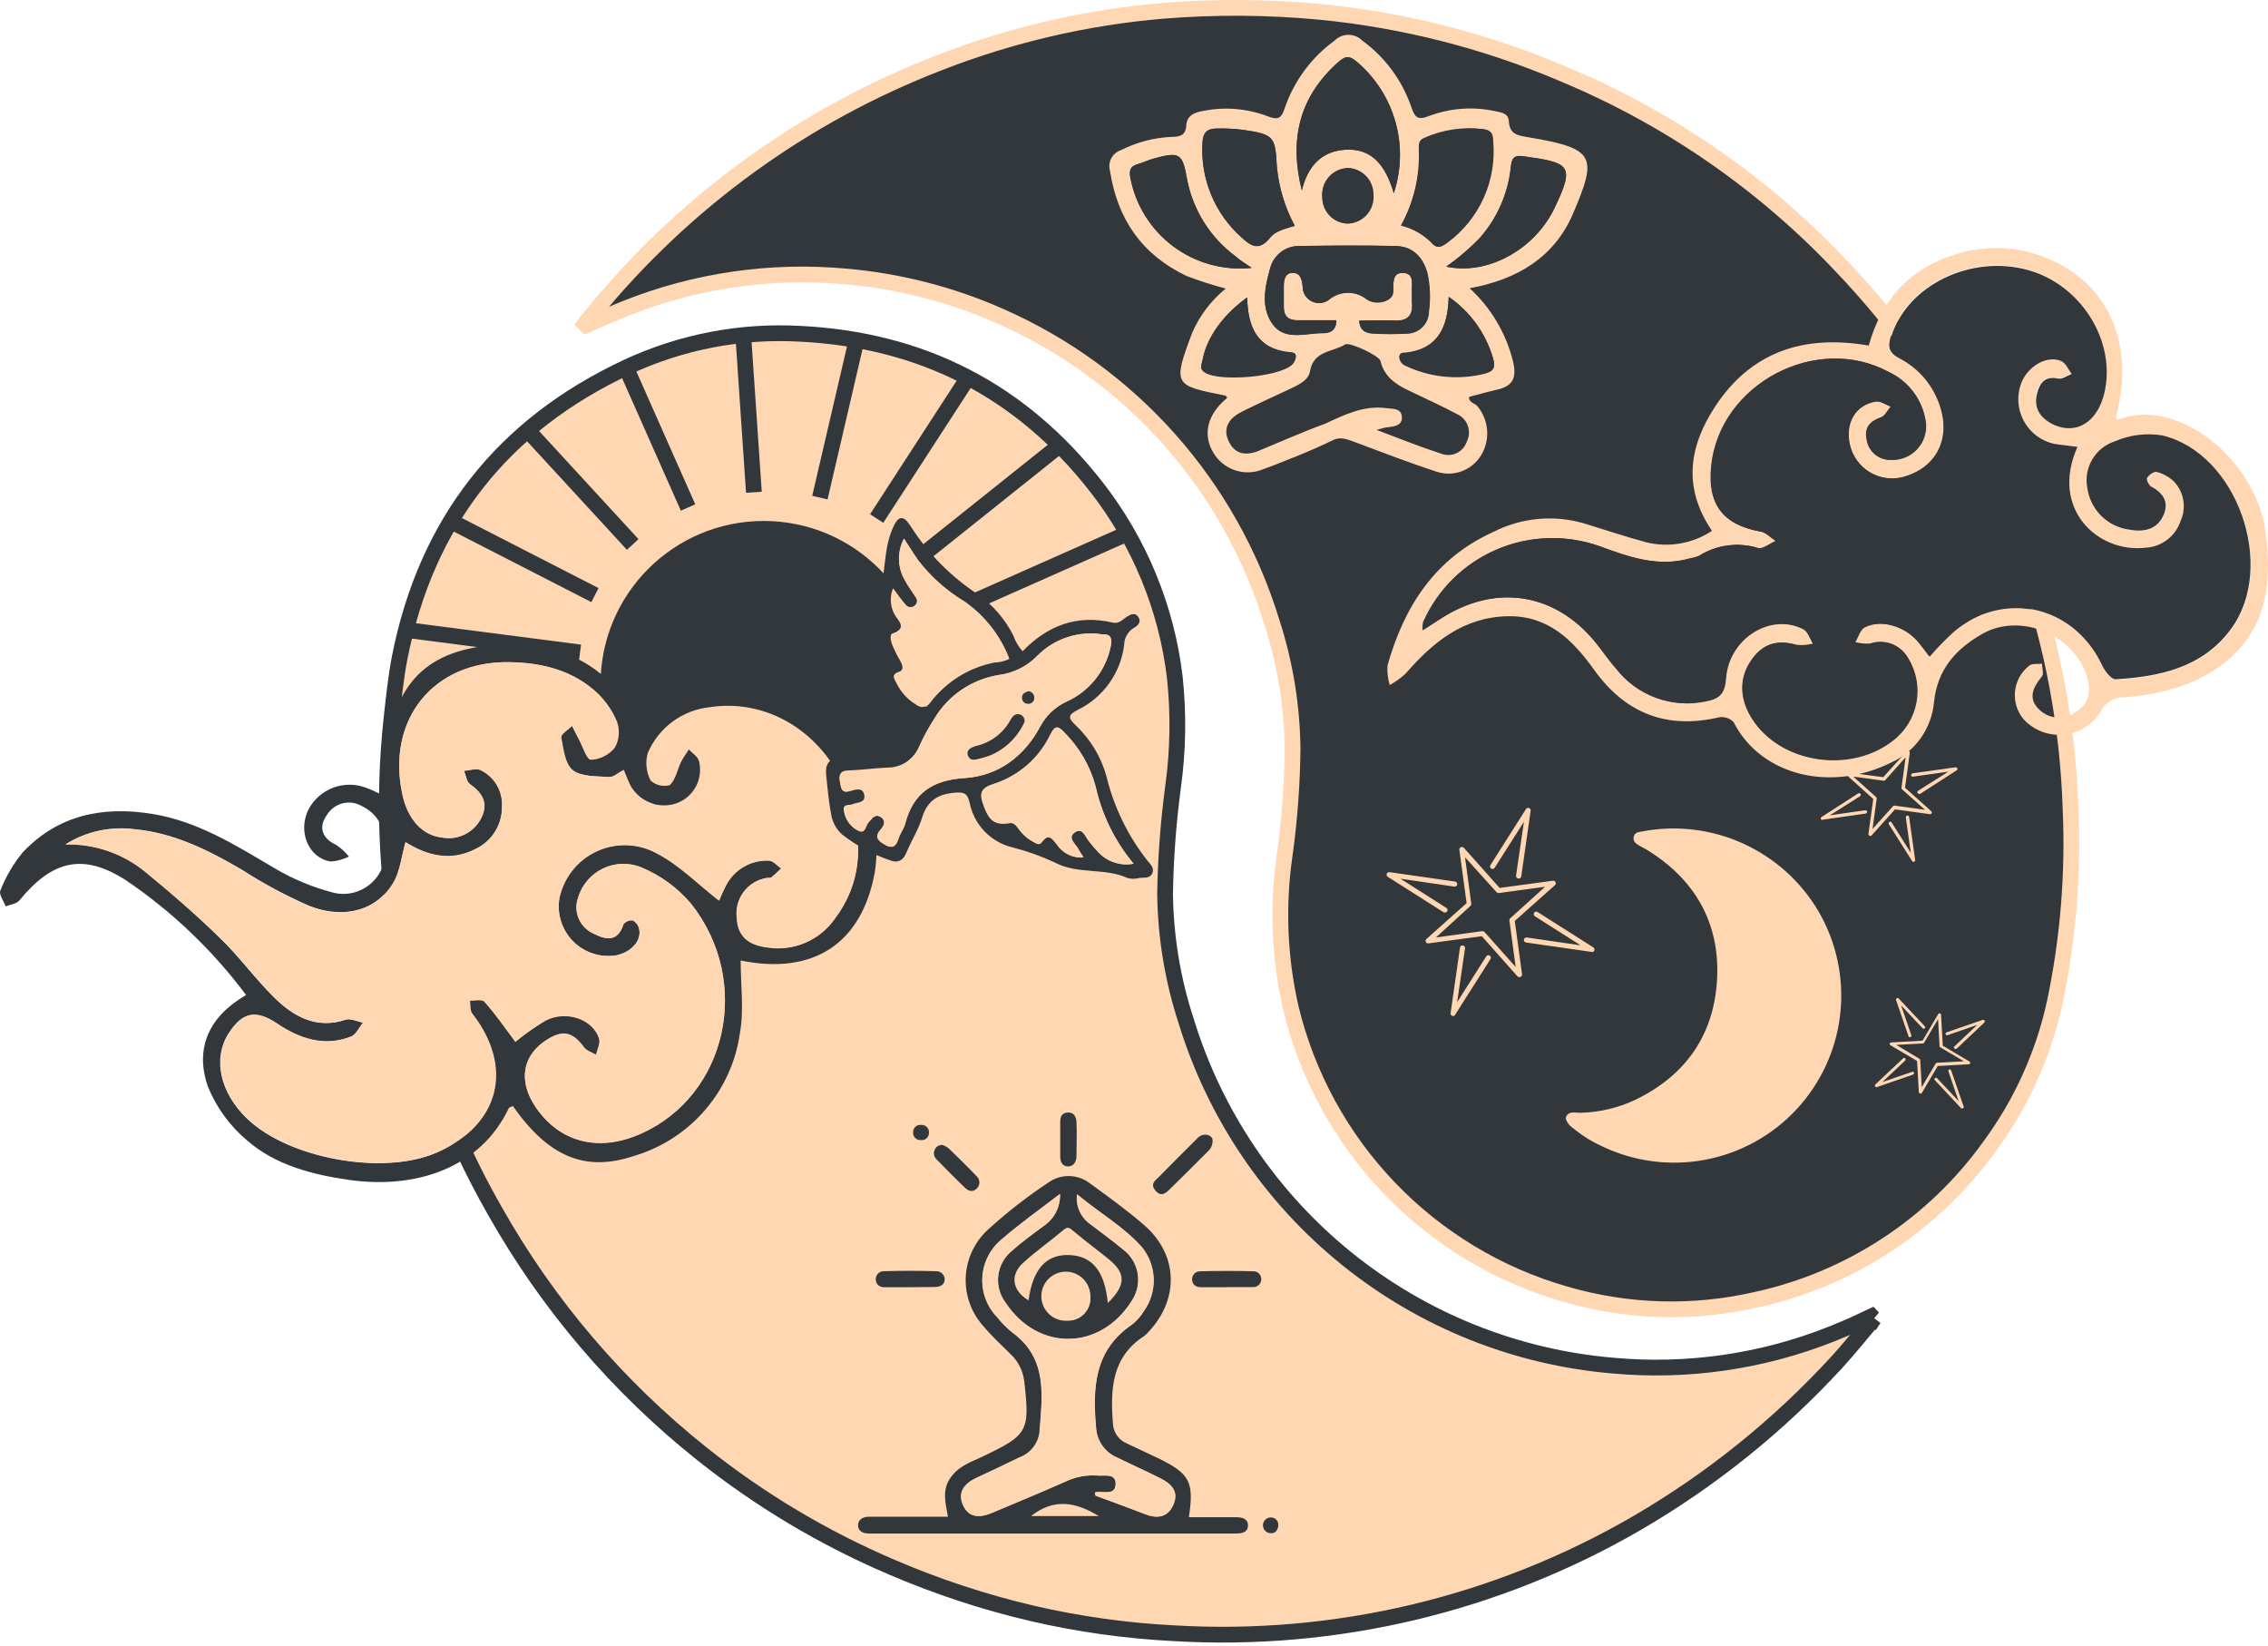
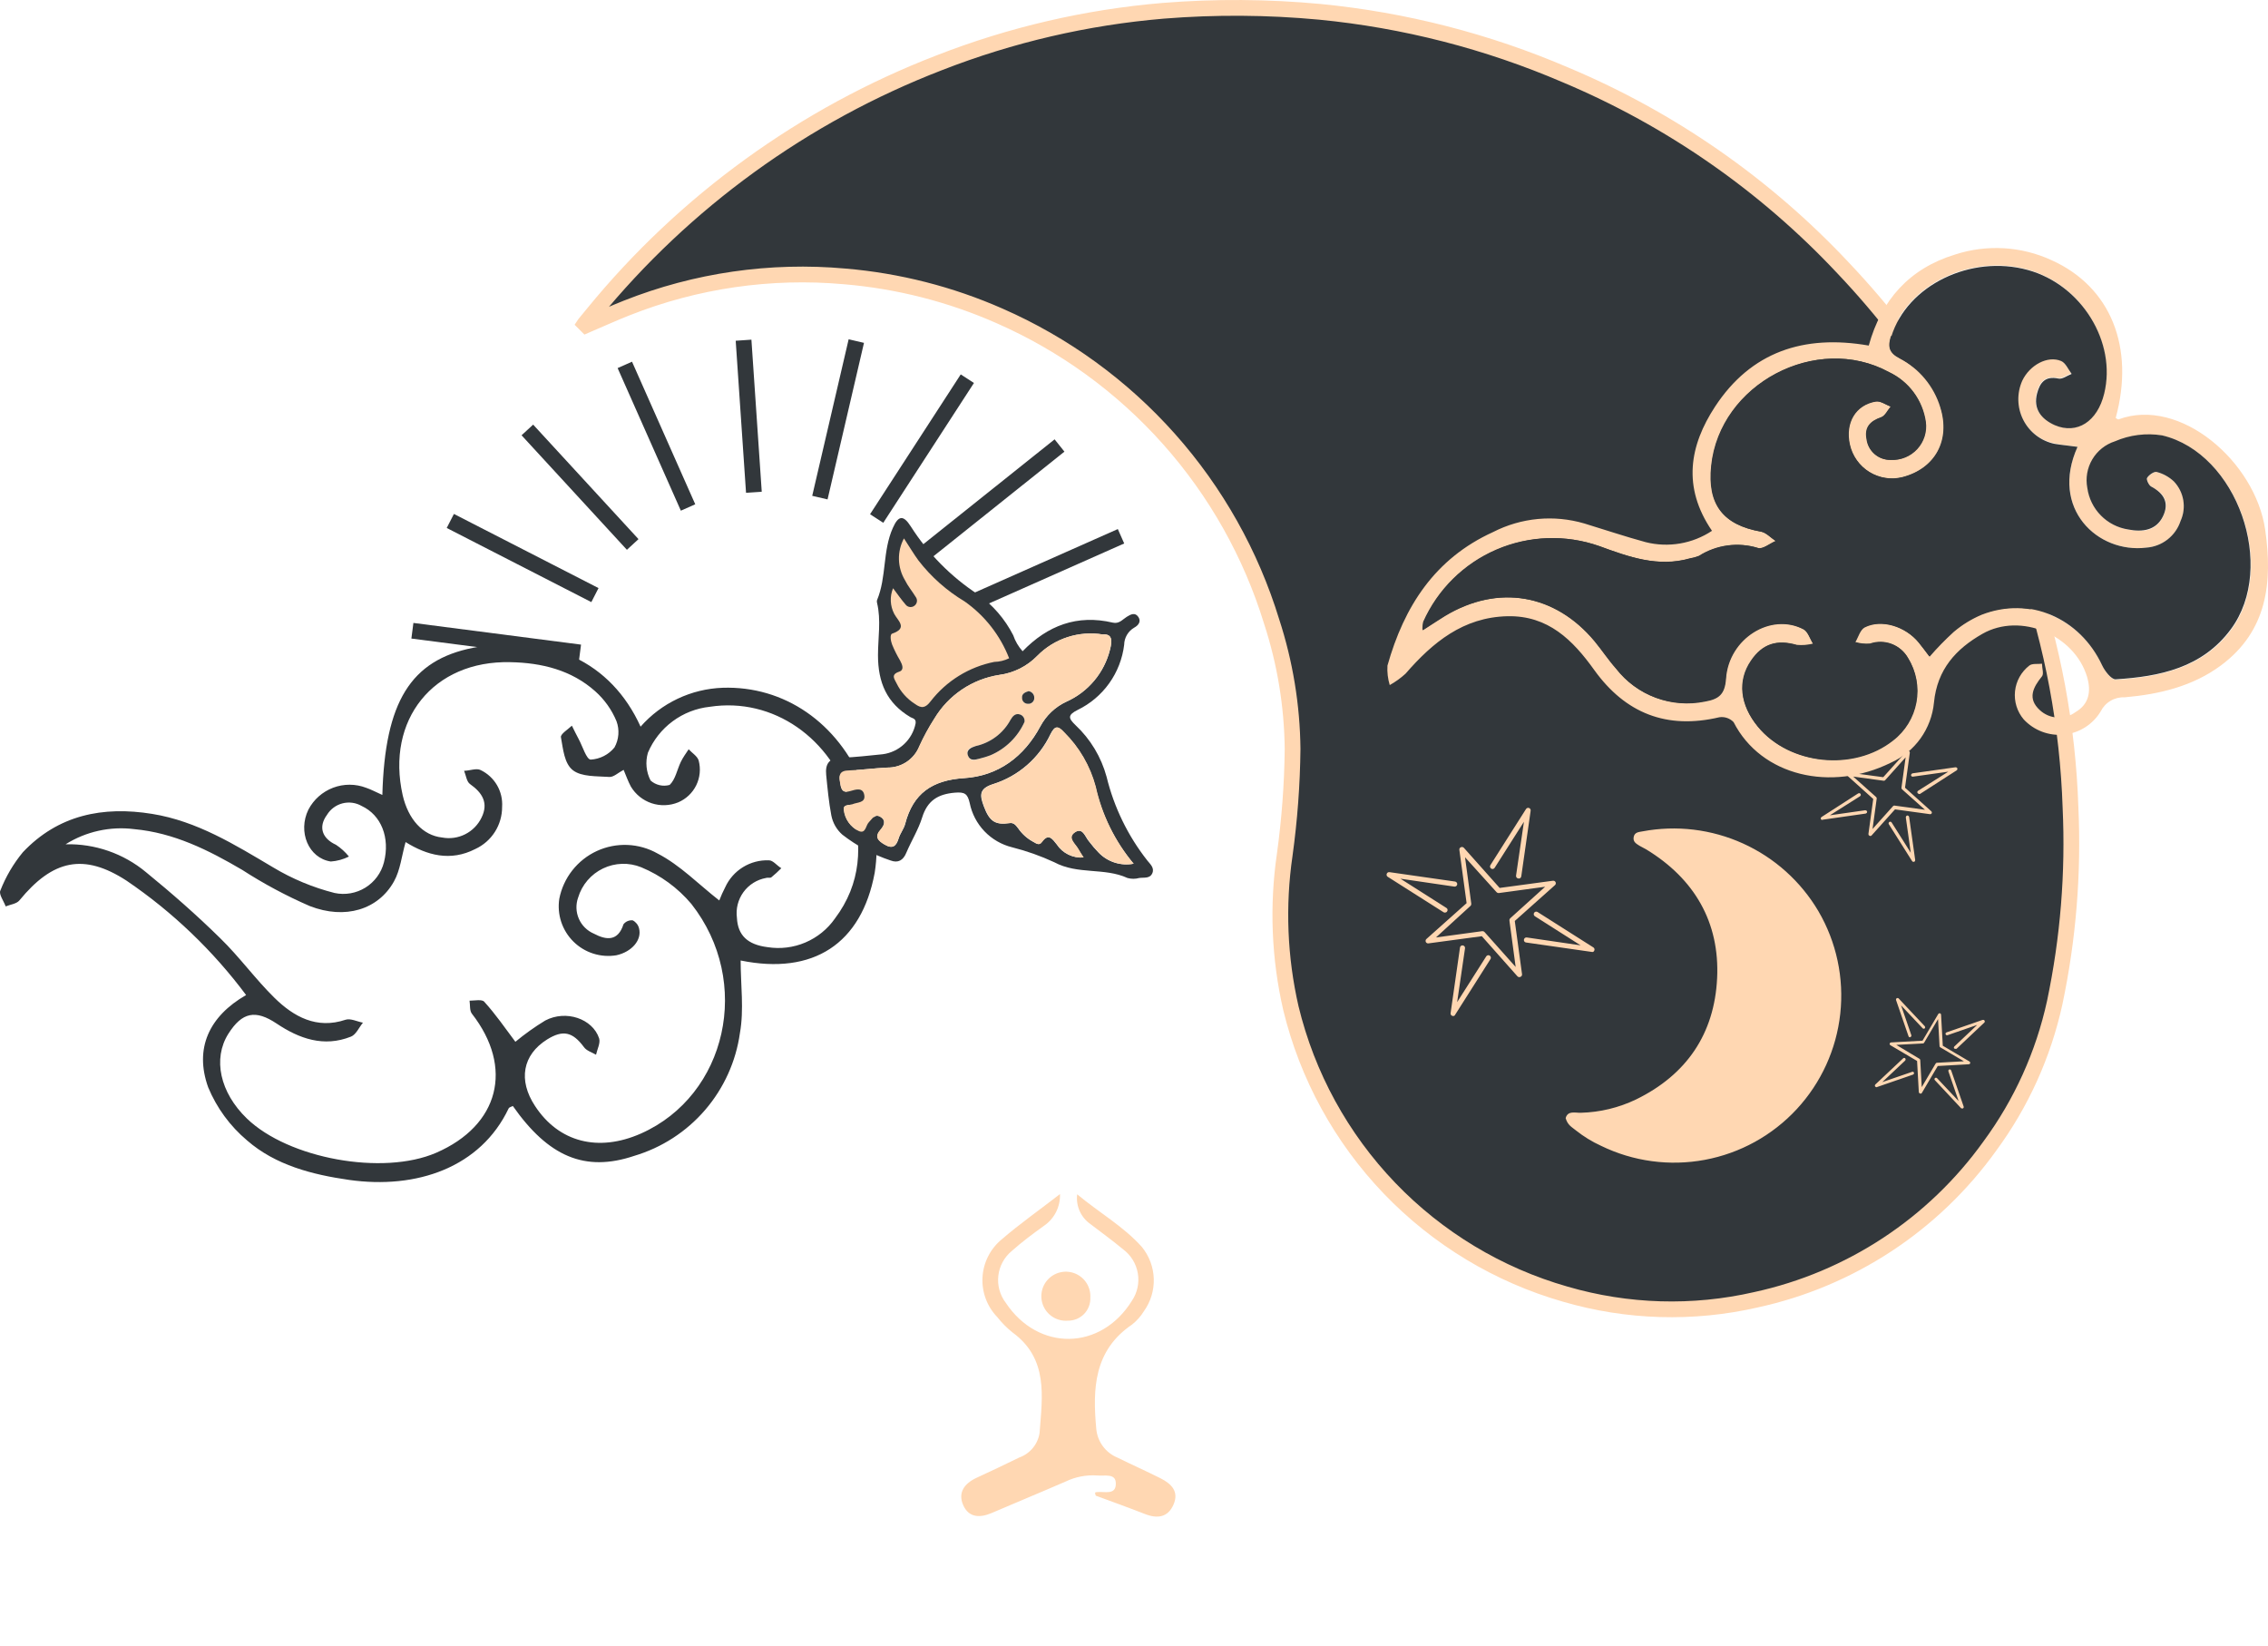
<svg xmlns="http://www.w3.org/2000/svg" width="288" height="209" viewBox="0 0 288 209" fill="none">
-   <path d="M237.962 167.409c-1.582 1.852-3.084 3.765-4.746 5.567-7.362 8.015-15.888 14.877-25.292 20.356-17.834 10.369-38.331 15.245-58.924 14.017-6.02-.309-12-1.147-17.873-2.503-6.119-1.429-12.1-3.396-17.873-5.877-8.664-3.693-16.788-8.544-24.15-14.419-10.644-8.478-19.554-18.928-26.243-30.778-5.84-10.197-9.903-21.313-12.015-32.872-1.802-9.695-2.193-19.6-1.161-29.407.3-2.673.561-5.377 1.071-8.01 3.384-17.192 13.076-29.497 28.886-36.886 6.841-3.186 14.362-4.637 21.898-4.225 15.539.751 28.155 7.219 37.717 19.495 5.44 6.981 8.871 15.314 9.923 24.1.499 4.664.421 9.372-.23 14.018-.594 4.469-.928 8.969-1.002 13.477.066 5.491.967 10.94 2.674 16.16 3.636 11.876 10.746 22.392 20.413 30.19 9.667 7.799 21.448 12.524 33.825 13.565 9.418.858 18.906-.514 27.695-4.005.871-.35 1.732-.711 2.593-1.081l2.513-1.172c.093.105.193.202.301.291z" fill="#FFD7B2" stroke="#32373B" stroke-width="2" stroke-miterlimit="10" />
-   <path d="M96.984 107.593c11.447 0 20.726-9.279 20.726-20.726s-9.279-20.726-20.726-20.726-20.726 9.279-20.726 20.726 9.279 20.726 20.726 20.726zM150.972 192.62h6.008c.781 0 1.512.231 1.492 1.072-.021.841-.751 1.001-1.522 1.001h-46.619c-.721 0-1.332-.28-1.372-1.001-.04-.721.601-1.142 1.402-1.132h10.012c-.3-1.692-.781-3.364.311-4.926 1.091-1.562 2.613-2.002 4.115-2.723 5.727-2.744 6.008-3.164 5.257-9.592-.162-1.323-.791-2.544-1.773-3.445-1.191-1.171-2.423-2.323-3.484-3.594-1.518-1.721-2.294-3.971-2.159-6.262.135-2.29 1.171-4.434 2.88-5.964 2.421-2.199 5.008-4.208 7.74-6.007.759-.504 1.656-.761 2.567-.734.911.027 1.791.336 2.519.884 2.363 1.712 4.746 3.434 6.949 5.347 4.285 3.714 4.486 9.311.621 13.467-.174.218-.372.417-.591.59-4.165 2.674-4.336 6.759-4.005 11.064.013.558.187 1.099.502 1.559.314.461.756.82 1.27 1.035 1.312.64 2.643 1.231 3.955 1.862 4.075 1.992 4.586 3.004 3.925 7.499zm-16.371-41.051c-2.623 2.002-5.136 3.794-7.439 5.797-.716.592-1.301 1.325-1.72 2.154-.418.83-.66 1.736-.711 2.664-.051.927.091 1.855.416 2.725.325.87.827 1.663 1.474 2.329.56.711 1.198 1.356 1.903 1.923 4.606 3.344 3.795 8.15 3.454 12.776-.107.699-.401 1.356-.85 1.902-.45.547-1.038.962-1.703 1.202-1.812.881-3.625 1.752-5.457 2.593-1.532.711-2.433 1.832-1.682 3.475.751 1.642 2.133 1.572 3.584 1.001 3.134-1.312 6.288-2.603 9.412-4.005 1.246-.599 2.626-.864 4.005-.771.911.09 2.333-.341 2.373 1.001 0 1.572-1.492 1.001-2.433 1.111-.2 0-.27 0-.11.451 2.003.731 4.125 1.502 6.228 2.323 1.592.631 2.934.471 3.655-1.222.72-1.692-.331-2.633-1.673-3.314-1.792-.901-3.644-1.722-5.446-2.613-.746-.304-1.393-.808-1.87-1.456-.477-.649-.766-1.416-.834-2.219-.46-5.086-.3-9.932 4.536-13.216.605-.476 1.121-1.056 1.522-1.713.856-1.199 1.294-2.647 1.245-4.12-.049-1.474-.581-2.89-1.516-4.03-2.302-2.583-5.336-4.295-8.21-6.678-.09.725.02 1.461.318 2.128.299.667.774 1.24 1.374 1.657 1.382 1.061 2.804 2.082 4.135 3.194.994.735 1.665 1.825 1.874 3.044.209 1.218-.061 2.469-.752 3.494-4.005 6.338-11.925 6.468-16.02.25-.747-.983-1.084-2.218-.94-3.444.143-1.227.757-2.35 1.711-3.134 1.291-1.152 2.713-2.173 4.115-3.214.65-.444 1.177-1.045 1.532-1.747.356-.702.528-1.482.5-2.268v-.03zm6.078 13.857c2.353-2.323 2.313-3.815 0-5.657-1.462-1.181-3.004-2.313-4.405-3.504-.411-.331-.651-.601-1.192-.141-1.702 1.432-3.524 2.714-5.166 4.206-1.643 1.492-1.452 3.484.69 4.766.541-4.005 2.263-5.868 5.187-5.758 2.924.111 4.496 2.063 4.886 6.118v-.03zm-5.086 2.213c.384.007.765-.064 1.12-.21.356-.146.677-.363.946-.638.268-.275.477-.602.614-.96.137-.359.2-.742.183-1.126-.019-.554-.201-1.091-.523-1.543-.322-.452-.769-.799-1.287-.999-.517-.2-1.082-.244-1.624-.126s-1.038.392-1.425.789c-.388.397-.65.899-.755 1.444-.105.545-.047 1.109.165 1.621.213.512.571.951 1.031 1.262.459.311 1 .48 1.555.486zm-4.706 24.841h8.641c-2.984-1.842-5.778-2.273-8.641.03v-.03zM115.507 163.423h-3.124c-.6 0-1.091-.21-1.171-.921-.016-.14-.001-.283.042-.417.043-.135.115-.258.209-.363.095-.105.21-.189.34-.246.129-.057.269-.086.41-.085 2.223-.07 4.436-.06 6.659 0 .277-.011.547.088.751.275.205.188.327.449.34.726 0 .761-.601 1.001-1.302 1.001l-3.154.03zM155.698 163.424h-3.124c-.59 0-1.091-.191-1.191-.891-.019-.142-.007-.287.035-.424s.113-.263.208-.37c.095-.107.211-.193.342-.251.131-.059.273-.088.416-.087 2.283-.06 4.576-.06 6.859 0 .251.02.486.135.656.32.171.186.266.429.265.681 0 .139-.028.276-.083.403-.055.127-.137.241-.238.335-.102.094-.222.166-.353.212-.131.045-.269.063-.408.052h-3.334l-.05.02zM153.946 144.509c.063.31.041.63-.063.928-.104.298-.286.562-.528.765-1.562 1.562-3.124 3.134-4.706 4.675-.541.531-1.151 1.162-1.902.301-.751-.861-.06-1.282.42-1.762 1.592-1.632 3.214-3.234 4.826-4.846.172-.22.408-.381.676-.458.268-.077.554-.068.816.027.371.14.471.461.461.37zM119.703 145.361c.269.104.521.246.751.42 1.191 1.152 2.383 2.313 3.524 3.515.122.1.22.226.287.369.067.143.102.299.102.457 0 .158-.035.314-.102.456-.067.143-.165.269-.287.37-.52.47-1.061.22-1.472-.18-1.191-1.152-2.373-2.323-3.524-3.525-.187-.155-.316-.37-.365-.608-.05-.239-.016-.487.095-.704.087-.184.228-.338.406-.44.177-.102.381-.148.585-.13zM134.632 144.72v-2.283c0-.76.26-1.131.911-1.191.801-.08 1.121.551 1.151 1.181.07 1.452 0 2.914 0 4.366 0 .681-.34 1.282-1.061 1.292-.721.01-1.001-.561-1.001-1.282v-2.083zM162.326 193.702c-.08.631-.44 1.001-.951.951-.265 0-.52-.105-.708-.293-.187-.188-.293-.443-.293-.708 0-.266.106-.52.293-.708.188-.188.443-.293.708-.293.135-.003.268.024.391.077s.234.133.324.232c.09.1.158.218.198.345.041.128.054.264.038.397zM117.961 143.879c-.005.124-.035.245-.089.357-.054.112-.13.211-.224.292-.094.081-.204.141-.322.178-.119.036-.244.048-.367.034-.14.014-.282-.004-.414-.054-.132-.049-.251-.128-.347-.23-.097-.103-.169-.226-.211-.361-.041-.135-.051-.277-.029-.416.003-.125.032-.247.086-.359.053-.113.129-.213.224-.294.094-.081.204-.141.323-.177.12-.036.245-.047.368-.031.14-.012.281.007.412.057.131.05.249.129.345.231.097.103.169.225.211.359.042.134.054.275.034.414z" fill="#32373B" />
  <path d="M134.601 151.599c.029.782-.139 1.558-.489 2.258s-.87 1.301-1.513 1.747c-1.402 1.001-2.824 2.062-4.115 3.214-.954.784-1.568 1.907-1.711 3.134-.144 1.226.193 2.461.94 3.444 4.135 6.218 12.085 6.088 16.02-.25.691-1.025.961-2.276.752-3.495-.209-1.218-.88-2.308-1.873-3.043-1.332-1.112-2.754-2.133-4.136-3.195-.6-.416-1.075-.989-1.374-1.656-.298-.667-.408-1.403-.318-2.128 2.874 2.383 5.908 4.095 8.211 6.678.934 1.14 1.466 2.556 1.515 4.029.049 1.474-.389 2.922-1.245 4.121-.401.657-.917 1.237-1.522 1.713-4.836 3.284-5.006 8.13-4.536 13.216.068.802.357 1.57.834 2.219.477.648 1.124 1.152 1.87 1.456 1.802.891 3.654 1.712 5.447 2.613 1.341.681 2.383 1.642 1.672 3.314-.711 1.672-2.063 1.853-3.655 1.222-2.103-.821-4.245-1.592-6.228-2.323-.16-.421-.09-.421.11-.451.941-.13 2.473.461 2.433-1.111 0-1.332-1.461-.901-2.373-1.001-1.379-.093-2.759.172-4.005.771-3.124 1.361-6.278 2.653-9.412 4.005-1.451.611-2.873.601-3.584-1.002-.711-1.602.15-2.763 1.682-3.474 1.832-.841 3.645-1.712 5.457-2.593.665-.24 1.253-.655 1.703-1.202.449-.546.743-1.203.85-1.902.341-4.626 1.152-9.432-3.454-12.776-.705-.567-1.343-1.212-1.903-1.923-.647-.666-1.148-1.459-1.474-2.329-.325-.87-.467-1.798-.416-2.725.051-.928.293-1.834.711-2.664.419-.829 1.004-1.562 1.72-2.154 2.273-1.963 4.786-3.725 7.409-5.757zM135.593 167.669c-.632.05-1.264-.094-1.812-.412-.547-.319-.985-.797-1.254-1.371-.268-.573-.356-1.216-.25-1.84.105-.625.399-1.203.842-1.656.442-.454 1.013-.761 1.635-.882.622-.121 1.266-.049 1.846.206.58.255 1.068.681 1.4 1.221.332.54.491 1.168.456 1.8.017.384-.045.767-.183 1.126-.137.359-.346.686-.614.96-.268.275-.59.492-.946.638-.355.146-.736.217-1.12.21z" fill="#FFD7B2" />
  <path d="M48.553 100.925c.32-11.845 3.615-17.112 11.524-18.684 9.612-1.902 17.522 1.752 21.267 10.013 1.31-1.489 2.91-2.695 4.702-3.543 1.792-.849 3.739-1.323 5.721-1.393 7.81-.26 14.659 4.436 17.843 12.296 1.555 3.513 2.063 7.4 1.462 11.194-1.672 9.012-7.79 13.017-17.022 11.134 0 3.084.441 6.228-.09 9.202-.505 3.613-2.039 7.004-4.418 9.77s-5.503 4.789-8.999 5.83c-6.278 2.112-10.914.09-15.419-6.328-.18.1-.461.15-.531.3-3.565 7.499-11.675 10.303-20.276 9.081-4.666-.67-9.322-1.862-12.936-5.006-2.166-1.821-3.862-4.135-4.946-6.748-1.772-4.937.11-9.012 4.816-11.715-4.215-5.652-9.346-10.559-15.179-14.519-5.427-3.524-9.372-2.673-13.607 2.504-.36.44-1.151.52-1.742.761-.25-.681-.891-1.542-.681-2.003.689-1.767 1.656-3.414 2.864-4.876 4.476-4.736 10.163-5.878 16.411-4.866 5.707.921 10.493 3.905 15.359 6.788 2.43 1.461 5.062 2.557 7.81 3.254 1.344.286 2.747.042 3.915-.682 1.168-.724 2.011-1.871 2.353-3.202.801-3.124-.34-6.008-2.824-7.16-.735-.425-1.608-.545-2.431-.336-.823.21-1.532.733-1.974 1.458-1.141 1.552-.611 3.004 1.142 3.805.621.409 1.175.912 1.642 1.492-.719.359-1.501.573-2.303.63-2.834-.43-4.215-3.784-2.844-6.588.67-1.28 1.786-2.269 3.137-2.78 1.351-.511 2.843-.509 4.192.007.601.2 1.232.54 2.063.911zm16.891 31.339c1.198-.992 2.466-1.895 3.795-2.703 2.633-1.382 6.008-.23 6.839 2.263.19.59-.24 1.381-.391 2.082-.531-.31-1.222-.5-1.562-1.001-1.412-1.892-2.633-2.193-4.646-.941-3.124 1.952-3.705 5.176-1.532 8.461 3.004 4.585 8.01 5.887 13.447 3.484 10.904-4.846 14.178-19.254 6.398-29.147-1.719-2.039-3.903-3.636-6.368-4.656-.775-.314-1.608-.462-2.444-.436-.836.026-1.657.227-2.411.589s-1.424.877-1.968 1.513c-.543.636-.948 1.378-1.188 2.179-.315.876-.282 1.838.09 2.691.372.853 1.057 1.531 1.913 1.895 1.572.831 3.054 1.001 3.755-1.192.137-.176.316-.314.521-.402.205-.087.429-.121.651-.098.196.101.369.243.507.415.138.173.238.372.294.586.4 1.492-.921 3.004-2.874 3.434-.981.162-1.987.089-2.935-.213-.948-.301-1.811-.823-2.518-1.523-.707-.699-1.239-1.556-1.551-2.5-.312-.945-.396-1.95-.246-2.933.257-1.317.824-2.555 1.654-3.61.83-1.055 1.898-1.898 3.118-2.46 1.219-.561 2.555-.824 3.896-.768 1.341.056 2.65.43 3.818 1.091 2.864 1.472 5.227 3.935 7.83 5.958.219-.571.47-1.129.751-1.672.482-1.058 1.268-1.949 2.257-2.558.99-.61 2.138-.912 3.3-.867.531 0 1.001.671 1.572 1.001-.401.405-.822.789-1.262 1.152-.16.13-.461 0-.691.09-1.148.209-2.171.851-2.858 1.795-.686.943-.982 2.115-.827 3.271.11 2.193 1.332 3.395 3.885 3.715 1.624.258 3.288.054 4.801-.589 1.514-.643 2.817-1.698 3.759-3.045 3.345-4.436 3.575-9.372 2.073-14.519-2.453-8.39-9.933-13.587-17.953-12.365-1.713.182-3.347.819-4.731 1.846-1.384 1.026-2.468 2.405-3.139 3.992-.341 1.175-.219 2.436.34 3.524.324.29.716.493 1.14.591.424.098.865.088 1.283-.031.731-.691.941-1.922 1.412-2.914.27-.561.641-1.071 1.001-1.612.441.481 1.111.881 1.272 1.432.278 1.05.168 2.165-.31 3.14-.478.975-1.293 1.745-2.293 2.167-1.075.44-2.273.48-3.375.113-1.102-.368-2.036-1.118-2.632-2.116-.36-.661-.611-1.402-.921-2.123-.701.37-1.282.941-1.812.901-1.592-.11-3.525 0-4.626-.851-1.101-.851-1.251-2.703-1.522-4.195-.08-.391.901-1.001 1.392-1.462.28.561.551 1.132.851 1.682.511.931 1.001 2.633 1.552 2.623.58-.035 1.147-.19 1.664-.456.517-.265.973-.635 1.34-1.087.28-.503.448-1.06.492-1.634.045-.574-.034-1.15-.232-1.691-.602-1.456-1.526-2.757-2.703-3.805-3.014-2.693-6.809-3.624-10.784-3.695-9.802-.23-15.81 7.349-13.667 16.892.711 3.064 2.553 5.106 5.006 5.367.996.188 2.026.044 2.931-.413.905-.456 1.634-1.198 2.075-2.111.911-1.842.12-3.144-1.452-4.255-.441-.3-.521-1.111-.761-1.692.711 0 1.562-.371 2.103-.09.869.418 1.593 1.087 2.079 1.92.485.834.71 1.793.645 2.756.005 1.124-.313 2.225-.916 3.173-.604.948-1.467 1.703-2.488 2.173-3.164 1.622-6.148.801-8.851-.881-.501 1.763-.671 3.565-1.482 5.007-2.003 3.574-6.188 4.866-10.694 3.114-2.981-1.295-5.851-2.833-8.581-4.596-4.285-2.513-8.671-4.706-13.707-5.167-3.038-.383-6.116.296-8.711 1.923 3.721-.096 7.351 1.164 10.213 3.544 3.264 2.663 6.418 5.427 9.422 8.381 2.453 2.383 4.466 5.196 6.899 7.579s5.347 4.005 9.011 2.774c.631-.211 1.472.23 2.213.37-.501.611-.881 1.522-1.522 1.772-3.444 1.372-6.558.271-9.442-1.662-2.673-1.782-4.376-1.461-6.128 1.302-2.003 3.174-1.061 7.459 2.353 10.754 5.287 5.106 17.262 7.279 24.03 4.355 8.01-3.474 9.892-10.804 4.536-17.672-.3-.391-.2-1.092-.29-1.642.631 0 1.572-.201 1.862.13 1.432 1.572 2.643 3.334 3.955 5.086z" fill="#32373B" />
-   <path d="M65.444 132.264c-1.312-1.753-2.523-3.515-3.905-5.117-.29-.33-1.232-.1-1.862-.13.09.551 0 1.252.29 1.642 5.357 6.869 3.494 14.198-4.536 17.672-6.739 2.924-18.714.751-24.03-4.355-3.414-3.294-4.355-7.58-2.353-10.754 1.752-2.763 3.454-3.084 6.128-1.301 2.884 1.932 6.008 3.003 9.442 1.662.641-.251 1.001-1.162 1.522-1.772-.741-.141-1.582-.581-2.213-.371-3.705 1.222-6.588-.37-9.011-2.773-2.423-2.403-4.456-5.197-6.949-7.55-3.004-2.924-6.198-5.687-9.452-8.35-2.862-2.381-6.492-3.64-10.213-3.545 2.595-1.626 5.673-2.305 8.711-1.922 5.006.46 9.422 2.653 13.707 5.166 2.73 1.764 5.6 3.301 8.581 4.596 4.506 1.752 8.651.461 10.694-3.114.811-1.442 1.001-3.244 1.482-5.006 2.703 1.682 5.687 2.503 8.851.881 1.021-.471 1.884-1.225 2.488-2.173.604-.948.922-2.05.916-3.174.072-.967-.15-1.933-.636-2.773-.486-.84-1.213-1.513-2.087-1.933-.541-.28-1.392 0-2.103.09.24.581.32 1.392.761 1.692 1.572 1.112 2.363 2.413 1.452 4.256-.441.913-1.17 1.655-2.075 2.111-.905.456-1.935.601-2.931.412-2.493-.26-4.335-2.303-5.006-5.367-2.113-9.542 3.895-17.121 13.697-16.891 4.005.09 7.77 1.001 10.834 3.715 1.177 1.048 2.101 2.349 2.703 3.805.198.54.277 1.117.232 1.691-.045.574-.213 1.131-.493 1.634-.367.451-.823.821-1.34 1.087-.517.266-1.084.421-1.664.456-.511 0-1.001-1.692-1.552-2.623-.3-.551-.571-1.121-.851-1.682-.491.491-1.472 1.071-1.392 1.462.27 1.482.491 3.404 1.492 4.195 1.001.791 3.004.741 4.626.851.531 0 1.111-.531 1.812-.901.31.721.561 1.462.921 2.123.596.997 1.53 1.748 2.633 2.115 1.102.367 2.3.327 3.375-.113 1.001-.422 1.815-1.191 2.294-2.166.478-.975.588-2.09.31-3.14-.16-.551-.831-.951-1.272-1.432-.33.541-.701 1.001-1.001 1.612-.471 1.001-.681 2.223-1.412 2.914-.423.119-.869.128-1.297.026-.427-.102-.822-.311-1.146-.607-.557-1.07-.689-2.311-.37-3.474.671-1.587 1.755-2.965 3.139-3.992 1.384-1.026 3.017-1.664 4.731-1.846 8.01-1.222 15.5 4.005 17.953 12.366 1.502 5.146 1.271 10.082-2.073 14.518-.942 1.347-2.245 2.403-3.759 3.045-1.513.643-3.177.847-4.802.59-2.553-.321-3.775-1.522-3.885-3.715-.155-1.156.141-2.328.827-3.272.686-.943 1.71-1.586 2.858-1.795.23-.05.531 0 .691-.09.439-.362.861-.746 1.262-1.151-.521-.371-1.001-1.001-1.572-1.001-1.161-.049-2.31.249-3.302.855-.991.606-1.78 1.493-2.265 2.549-.281.543-.532 1.101-.751 1.672-2.603-2.002-5.006-4.486-7.83-5.957-1.165-.653-2.468-1.022-3.802-1.075-1.334-.054-2.662.209-3.876.766-1.213.558-2.278 1.394-3.106 2.441-.829 1.047-1.398 2.276-1.662 3.585-.152.983-.069 1.988.242 2.932.311.945.841 1.803 1.547 2.503.706.7 1.568 1.224 2.516 1.527.947.303 1.953.377 2.934.217 2.002-.401 3.274-1.943 2.874-3.435-.056-.213-.156-.413-.294-.586-.138-.172-.311-.314-.507-.415-.222-.023-.446.011-.651.099-.205.087-.384.226-.521.402-.701 2.243-2.183 2.002-3.755 1.191-.856-.364-1.54-1.042-1.913-1.895-.372-.852-.404-1.815-.09-2.69.24-.802.645-1.544 1.188-2.18.543-.636 1.213-1.151 1.968-1.513.754-.362 1.575-.562 2.411-.589.836-.026 1.668.123 2.444.437 2.467 1.025 4.651 2.629 6.368 4.676 7.78 9.892 4.506 24.3-6.398 29.146-5.357 2.413-10.363 1.112-13.437-3.474-2.173-3.284-1.592-6.508 1.532-8.461 2.002-1.251 3.234-1.001 4.646.942.34.46 1.001.65 1.562 1.001.15-.701.581-1.492.391-2.083-.811-2.493-4.205-3.644-6.839-2.263-1.328.795-2.596 1.686-3.795 2.664z" fill="#FFD7B2" />
  <path d="M80.343 69.124l-13.377-14.538M75.547 75.552l-18.363-9.412M73.654 82.832l-21.287-2.754M87.372 64.429l-8.03-18.103M95.732 62.496l-1.312-19.304M104.113 63.177l4.626-19.875M111.322 65.83l11.515-17.752M116.649 70.847l17.893-14.288M120.273 77.875l22.078-9.792" stroke="#32373B" stroke-width="2" stroke-miterlimit="10" />
-   <path d="M129.855 82.681c3.174-3.274 6.919-4.696 11.445-3.635.811.19 1.231-.39 1.772-.731.541-.34 1.061-.591 1.472 0 .411.591 0 1.091-.521 1.372-.381.221-.699.538-.922.919-.223.381-.343.813-.349 1.254-.215 1.763-.868 3.443-1.9 4.888-1.032 1.445-2.41 2.608-4.008 3.382-1.311.661-1.171 1.061-.27 1.933 1.898 1.778 3.264 4.049 3.945 6.558.945 3.874 2.71 7.5 5.176 10.633.371.461.942.941.621 1.632-.32.691-1.071.491-1.652.581-.488.135-1.004.135-1.492 0-2.943-1.352-6.308-.391-9.301-2.003-1.717-.794-3.504-1.428-5.337-1.892-1.341-.329-2.561-1.032-3.517-2.029-.956-.996-1.608-2.245-1.88-3.598-.27-1.172-.631-1.412-1.862-1.312-2.173.18-3.505 1.001-4.176 3.154-.48 1.542-1.361 2.944-2.002 4.456-.401 1.001-1.072 1.351-2.003 1.001-2.217-.739-4.292-1.85-6.137-3.284-.721-.639-1.21-1.498-1.392-2.443-.321-1.692-.481-3.414-.651-5.127-.14-1.402.36-2.203 2.003-2.213 1.642-.01 3.454-.27 5.176-.421 1.018-.133 1.969-.583 2.718-1.285.749-.702 1.259-1.622 1.457-2.629.09-.611-.38-.641-.651-.791-3.003-1.782-4.125-4.385-4.125-7.87 0-2.203.411-4.446-.12-6.648-.034-.111-.034-.23 0-.341 1.222-2.934.691-6.238 2.003-9.161.701-1.592 1.331-1.682 2.273-.21 2.203 3.458 5.118 6.407 8.55 8.651 1.88 1.345 3.411 3.12 4.466 5.177.256.751.661 1.442 1.191 2.032zm10.173-2.133c-1.499-.243-3.036-.124-4.48.348-1.444.472-2.754 1.283-3.82 2.366-1.291 1.327-2.991 2.18-4.826 2.423-1.693.262-3.308.893-4.73 1.848-1.422.955-2.617 2.211-3.501 3.679-.724 1.127-1.367 2.305-1.922 3.524-.323.811-.884 1.505-1.61 1.99-.726.485-1.582.737-2.455.724-1.672.08-3.334.31-5.007.37-1.091 0-1.121.681-1.001 1.442.12.761.17 1.512 1.312 1.172.661-.19 1.602-.561 1.782.501.18 1.061-.881.901-1.512 1.171-.4.17-1.211 0-1.091.731.063.563.267 1.101.593 1.564.325.464.762.838 1.269 1.089 1.001.441.921-.701 1.332-1.111.41-.411.761-1.132 1.482-.651.721.481.39 1.101 0 1.582-.811.911-.381 1.402.49 1.912 1.002.601 1.482.231 1.793-.801.19-.63.66-1.191.821-1.822 1.001-3.875 3.434-5.547 7.469-5.807 4.346-.27 7.63-2.713 9.702-6.588.735-1.371 1.894-2.468 3.304-3.124 1.36-.607 2.563-1.514 3.521-2.653.957-1.139 1.643-2.482 2.006-3.925.331-1.272.241-2.043-.921-1.953zm-26.623-5.867c-.224.531-.326 1.105-.299 1.68.028.575.185 1.137.459 1.644.44.861 1.802 1.822-.26 2.523-.331.11-.201.941 0 1.392.284.691.619 1.36 1.001 2.003.28.521.581 1.201-.1 1.432-1.152.38-.561 1.001-.331 1.492.518 1.061 1.318 1.958 2.313 2.593.871.611 1.382.551 2.003-.32 2.004-2.591 4.877-4.369 8.09-5.006.654-.012 1.297-.169 1.882-.46-1.132-2.912-3.1-5.423-5.657-7.219-2.26-1.35-4.247-3.113-5.857-5.197-.591-.851-1.142-1.742-1.843-2.804-.439.82-.658 1.74-.635 2.671.023.93.287 1.838.766 2.636.4.741.921 1.402 1.361 2.123.122.158.179.357.161.555-.019.199-.112.383-.261.516-.082.077-.18.136-.287.173-.107.036-.221.05-.333.04-.113-.01-.222-.044-.32-.1-.099-.056-.184-.131-.251-.222-.531-.671-.931-1.302-1.602-2.143zm30.548 34.975c-2.377-2.829-4.039-6.187-4.846-9.793-.7-2.614-2.082-4.995-4.005-6.899-.801-.871-1.171-.821-1.712.24-.711 1.499-1.724 2.836-2.974 3.926-1.251 1.091-2.713 1.912-4.295 2.412-1.873.581-1.692 1.482-1.202 2.813.721 1.933 1.442 2.413 3.284 2.143.541-.08.801.31 1.072.651.474.697 1.105 1.273 1.842 1.682.33.14.771.631 1.172.07.841-1.191 1.371-.35 1.892.3.365.556.873 1.003 1.47 1.295.597.293 1.261.42 1.924.368-.27-.441-.5-.751-.671-1.082-.37-.671-1.461-1.422-.43-2.112 1.031-.691 1.311.61 1.822 1.171.371.492.773.96 1.202 1.402.566.588 1.27 1.025 2.048 1.272.778.246 1.606.294 2.407.14z" fill="#32373B" />
+   <path d="M129.855 82.681c3.174-3.274 6.919-4.696 11.445-3.635.811.19 1.231-.39 1.772-.731.541-.34 1.061-.591 1.472 0 .411.591 0 1.091-.521 1.372-.381.221-.699.538-.922.919-.223.381-.343.813-.349 1.254-.215 1.763-.868 3.443-1.9 4.888-1.032 1.445-2.41 2.608-4.008 3.382-1.311.661-1.171 1.061-.27 1.933 1.898 1.778 3.264 4.049 3.945 6.558.945 3.874 2.71 7.5 5.176 10.633.371.461.942.941.621 1.632-.32.691-1.071.491-1.652.581-.488.135-1.004.135-1.492 0-2.943-1.352-6.308-.391-9.301-2.003-1.717-.794-3.504-1.428-5.337-1.892-1.341-.329-2.561-1.032-3.517-2.029-.956-.996-1.608-2.245-1.88-3.598-.27-1.172-.631-1.412-1.862-1.312-2.173.18-3.505 1.001-4.176 3.154-.48 1.542-1.361 2.944-2.002 4.456-.401 1.001-1.072 1.351-2.003 1.001-2.217-.739-4.292-1.85-6.137-3.284-.721-.639-1.21-1.498-1.392-2.443-.321-1.692-.481-3.414-.651-5.127-.14-1.402.36-2.203 2.003-2.213 1.642-.01 3.454-.27 5.176-.421 1.018-.133 1.969-.583 2.718-1.285.749-.702 1.259-1.622 1.457-2.629.09-.611-.38-.641-.651-.791-3.003-1.782-4.125-4.385-4.125-7.87 0-2.203.411-4.446-.12-6.648-.034-.111-.034-.23 0-.341 1.222-2.934.691-6.238 2.003-9.161.701-1.592 1.331-1.682 2.273-.21 2.203 3.458 5.118 6.407 8.55 8.651 1.88 1.345 3.411 3.12 4.466 5.177.256.751.661 1.442 1.191 2.032zm10.173-2.133c-1.499-.243-3.036-.124-4.48.348-1.444.472-2.754 1.283-3.82 2.366-1.291 1.327-2.991 2.18-4.826 2.423-1.693.262-3.308.893-4.73 1.848-1.422.955-2.617 2.211-3.501 3.679-.724 1.127-1.367 2.305-1.922 3.524-.323.811-.884 1.505-1.61 1.99-.726.485-1.582.737-2.455.724-1.672.08-3.334.31-5.007.37-1.091 0-1.121.681-1.001 1.442.12.761.17 1.512 1.312 1.172.661-.19 1.602-.561 1.782.501.18 1.061-.881.901-1.512 1.171-.4.17-1.211 0-1.091.731.063.563.267 1.101.593 1.564.325.464.762.838 1.269 1.089 1.001.441.921-.701 1.332-1.111.41-.411.761-1.132 1.482-.651.721.481.39 1.101 0 1.582-.811.911-.381 1.402.49 1.912 1.002.601 1.482.231 1.793-.801.19-.63.66-1.191.821-1.822 1.001-3.875 3.434-5.547 7.469-5.807 4.346-.27 7.63-2.713 9.702-6.588.735-1.371 1.894-2.468 3.304-3.124 1.36-.607 2.563-1.514 3.521-2.653.957-1.139 1.643-2.482 2.006-3.925.331-1.272.241-2.043-.921-1.953zm-26.623-5.867zm30.548 34.975c-2.377-2.829-4.039-6.187-4.846-9.793-.7-2.614-2.082-4.995-4.005-6.899-.801-.871-1.171-.821-1.712.24-.711 1.499-1.724 2.836-2.974 3.926-1.251 1.091-2.713 1.912-4.295 2.412-1.873.581-1.692 1.482-1.202 2.813.721 1.933 1.442 2.413 3.284 2.143.541-.08.801.31 1.072.651.474.697 1.105 1.273 1.842 1.682.33.14.771.631 1.172.07.841-1.191 1.371-.35 1.892.3.365.556.873 1.003 1.47 1.295.597.293 1.261.42 1.924.368-.27-.441-.5-.751-.671-1.082-.37-.671-1.461-1.422-.43-2.112 1.031-.691 1.311.61 1.822 1.171.371.492.773.96 1.202 1.402.566.588 1.27 1.025 2.048 1.272.778.246 1.606.294 2.407.14z" fill="#32373B" />
  <path d="M140.028 80.549c1.162-.09 1.252.681.921 1.902-.356 1.452-1.039 2.804-1.997 3.953-.958 1.149-2.165 2.064-3.53 2.675-1.417.653-2.584 1.749-3.324 3.124-2.072 3.875-5.357 6.318-9.702 6.588-4.005.26-6.468 1.933-7.469 5.807-.161.631-.631 1.192-.821 1.823-.311 1.001-.751 1.401-1.793.801-.871-.511-1.301-1.002-.49-1.913.43-.48.751-1.111 0-1.582-.751-.47-1.052.231-1.482.651-.431.421-.381 1.552-1.332 1.112-.508-.252-.944-.626-1.269-1.09-.326-.463-.53-1.001-.593-1.564-.12-.771.691-.561 1.091-.731.631-.27 1.692-.15 1.512-1.171-.18-1.022-1.121-.691-1.782-.501-1.142.341-1.182-.471-1.312-1.171-.13-.701-.11-1.402 1.001-1.442 1.672-.06 3.335-.29 5.007-.37.872.013 1.729-.239 2.455-.724s1.287-1.178 1.61-1.989c.555-1.219 1.198-2.397 1.922-3.524.884-1.468 2.079-2.724 3.501-3.679 1.422-.955 3.037-1.586 4.73-1.848 1.835-.243 3.535-1.096 4.826-2.423 1.068-1.085 2.381-1.898 3.829-2.371 1.448-.472 2.988-.59 4.491-.343zm-9.932 11.104c.033-.197-.004-.398-.105-.57-.101-.172-.259-.303-.446-.371-.611-.21-1.001.25-1.212.671-.453.84-1.082 1.573-1.844 2.148-.762.575-1.639.98-2.571 1.186-.591.14-1.292.33-1.001 1.181.29.851.851.591 1.421.431.49-.117.971-.264 1.442-.441 1.92-.82 3.46-2.332 4.316-4.235zm.54-3.905c-.43.13-.881.28-.831.841-.004.098.012.195.046.287.034.091.087.175.154.246.067.071.148.128.238.167.089.039.185.06.283.061.11.014.222.003.327-.032.105-.035.201-.093.28-.17.08-.077.142-.171.18-.274.039-.104.054-.215.044-.325-.008-.2-.087-.39-.223-.537-.135-.147-.319-.24-.518-.264h.02zM113.405 74.682c.63.841 1.071 1.472 1.582 2.063.067.091.152.167.251.222.098.056.207.09.32.1.112.01.226-.003.333-.04.107-.037.205-.095.287-.172.149-.133.242-.317.26-.516.019-.199-.038-.397-.16-.555-.44-.721-1.001-1.382-1.361-2.123-.479-.798-.743-1.706-.766-2.636-.023-.93.196-1.85.635-2.671.701 1.061 1.252 2.002 1.843 2.803 1.61 2.084 3.597 3.846 5.857 5.197 2.556 1.796 4.525 4.307 5.657 7.219-.585.291-1.228.448-1.882.461-3.213.638-6.086 2.416-8.09 5.006-.661.871-1.172.931-2.003.32-.995-.635-1.795-1.532-2.313-2.593-.23-.511-.821-1.111.331-1.492.681-.23.38-.911.1-1.432-.382-.642-.717-1.312-1.001-2.003-.181-.451-.311-1.282 0-1.392 2.062-.701.7-1.662.26-2.523-.259-.498-.405-1.046-.43-1.607-.024-.56.075-1.119.29-1.638zM143.953 109.656c-.795.147-1.615.096-2.385-.151-.771-.246-1.468-.679-2.03-1.261-.429-.442-.83-.91-1.202-1.402-.51-.561-.821-1.852-1.822-1.172-1.001.681.06 1.442.43 2.113.171.331.401.641.671 1.082-.662.052-1.327-.075-1.924-.368-.597-.292-1.105-.739-1.47-1.295-.521-.65-1.051-1.491-1.892-.3-.401.561-.841.07-1.172-.07-.737-.409-1.368-.985-1.842-1.682-.27-.341-.531-.731-1.071-.651-1.843.27-2.564-.21-3.285-2.143-.49-1.331-.67-2.233 1.202-2.813 1.582-.5 3.044-1.321 4.295-2.412 1.25-1.091 2.263-2.427 2.974-3.926.541-1.061.911-1.111 1.712-.24 1.923 1.904 3.306 4.285 4.005 6.899.795 3.602 2.443 6.96 4.806 9.793z" fill="#FFD7B2" />
  <path d="M130.096 91.653c-.858 1.905-2.403 3.418-4.326 4.235-.471.177-.952.324-1.442.441-.57.16-1.181.28-1.421-.431-.241-.711.42-1.001 1.001-1.181.932-.206 1.809-.611 2.571-1.186.762-.575 1.391-1.308 1.844-2.148.241-.421.601-.881 1.212-.671.189.066.349.196.452.368.103.172.141.375.109.573zM130.617 87.748c.195.028.373.124.505.27.132.146.208.334.216.531.009.11-.006.221-.044.325-.039.104-.101.197-.18.274-.08.077-.176.135-.281.17-.105.035-.217.046-.327.032-.097-.001-.194-.022-.283-.061-.09-.039-.171-.096-.238-.167-.067-.071-.119-.155-.154-.246-.034-.091-.049-.189-.045-.287-.051-.511.4-.711.831-.841z" fill="#32373B" />
  <path d="M74.255 41.099l1.061-1.292c11.638-14.24 26.778-25.209 43.935-31.83 9.118-3.561 18.702-5.787 28.456-6.608 6.616-.532 13.266-.489 19.875.13 10.754 1.045 21.281 3.747 31.21 8.01 13.34 5.598 25.35 13.946 35.244 24.501 10.371 10.919 18.288 23.929 23.219 38.158 3.414 9.781 5.325 20.024 5.667 30.379.383 8.295-.29 16.605-2.002 24.731-1.435 6.578-4.239 12.781-8.23 18.203-7.141 9.971-17.733 16.933-29.718 19.535-7.995 1.832-16.327 1.587-24.201-.711-8.503-2.432-16.208-7.075-22.331-13.457-6.123-6.382-10.444-14.273-12.522-22.869-1.461-6.378-1.726-12.971-.781-19.445.617-4.456.952-8.948 1.001-13.447-.057-5.49-.952-10.94-2.654-16.16-2.626-8.58-7.075-16.492-13.042-23.194-5.967-6.702-13.312-12.035-21.531-15.636-6.223-2.742-12.858-4.434-19.635-5.006-9.415-.849-18.897.523-27.685 4.005-1.732.681-3.434 1.462-5.147 2.193l-.19-.19z" />
  <path d="M74.255 41.099l1.061-1.292c11.638-14.24 26.778-25.209 43.935-31.83 9.118-3.561 18.702-5.787 28.456-6.608 6.616-.532 13.266-.489 19.875.13 10.754 1.045 21.281 3.747 31.21 8.01 13.34 5.598 25.35 13.946 35.244 24.501 10.371 10.919 18.288 23.929 23.219 38.158 3.414 9.781 5.325 20.024 5.667 30.379.383 8.295-.29 16.605-2.002 24.731-1.435 6.578-4.239 12.781-8.23 18.203-7.141 9.971-17.733 16.933-29.718 19.535-7.995 1.832-16.327 1.587-24.201-.711-8.503-2.432-16.208-7.075-22.331-13.457-6.123-6.382-10.444-14.273-12.522-22.869-1.461-6.378-1.726-12.971-.781-19.445.617-4.456.952-8.948 1.001-13.447-.057-5.49-.952-10.94-2.654-16.16-2.626-8.58-7.075-16.492-13.042-23.194-5.967-6.702-13.312-12.035-21.531-15.636-6.223-2.742-12.858-4.434-19.635-5.006-9.415-.849-18.897.523-27.685 4.005-1.732.681-3.434 1.462-5.147 2.193l-.19-.19z" fill="#32373B" stroke="#FFD7B2" stroke-width="2" stroke-miterlimit="10" />
  <path d="M243.599 100.765l-.1-.08-.029-.078.003-.082.035-.075.061-.056 3.835-2.423-4.496.631-.083-.004-.075-.036-.055-.062-.027-.079.049-.156.141-.084 5.467-.771.138.033.092.107v.141l-.09.109-4.666 3.004-.105.006-.095-.046zM231.324 104.099l-.111-.121.001-.141.09-.109 4.665-3.004.162-.027.139.087.026.165-.096.136-3.835 2.423 4.496-.641.153.046.087.134-.043.156-.137.085-5.477.781-.12.03zM242.898 109.406l-.09-.08-2.944-4.666-.037-.078-.004-.086.032-.08.06-.06.08-.032.086.003.078.037.056.065 2.423 3.835-.631-4.495.046-.154.134-.087.156.043.085.137.771 5.477-.025.139-.106.092-.17-.01zM237.381 106.101l-.094-.091-.026-.129.611-4.446-3.344-3.004-.067-.112.017-.129.089-.099.131-.021 4.445.601 3.004-3.334.125-.041.126.041.094.091.026.129-.611 4.446 3.344 3.003.066.112-.016.129-.089.098-.131.022-4.446-.611-3.003 3.344-.126.042-.125-.042zm-2.052-7.509l2.913 2.603.057.087.013.103-.53 3.865 2.603-2.904.085-.062.105-.008 3.865.531-2.914-2.603-.057-.087-.013-.103.531-3.865-2.603 2.904-.081.058-.099.012-3.875-.531z" fill="#FFD7B2" />
  <path d="M155.498 52.283l7.98-3.905 3.064-3.845 3.785-1.992 4.676 1.272 2.222 3.184 7.87 4.325 2.403 3.424-1.081 3.474-2.773.361-10.313-2.633-3.605-1.622-4.085 1.742-7.56 2.513-3.544-2.393.961-3.905z" fill="#32373B" />
-   <path d="M186.617 36.593c2.722 2.488 4.643 5.729 5.517 9.312.491 2.133-.05 3.124-2.062 3.575-1.152.26-2.283.581-3.505.901-.14.711.711.781 1.061 1.212.702.853 1.125 1.902 1.211 3.003.086 1.102-.169 2.203-.73 3.155-.569.962-1.453 1.698-2.502 2.083-1.049.385-2.199.396-3.255.03-3.434-1.121-6.809-2.433-10.193-3.695-1.001-.35-1.842-.801-2.914-.28-.15.102-.323.166-.504.188-.181.022-.364 0-.535-.064-.17-.064-.323-.167-.445-.302-.123-.135-.211-.297-.258-.473-.27-.771.28-1.212.851-1.482 2.423-1.131 4.846-2.303 7.66-1.942.861.1 1.932 0 2.002 1.111.07 1.111-.951 1.221-1.822 1.322-.29 0-.571.13-1.392.33 3.004 1.141 5.577 2.173 8.161 3.004.317.13.657.192.999.184.343-.008.68-.087.99-.232.31-.145.587-.352.813-.609.227-.257.397-.558.502-.884.152-.304.242-.636.264-.975.021-.339-.025-.68-.137-1.001-.112-.321-.287-.617-.516-.869-.228-.252-.504-.456-.813-.599-2.002-1.071-4.095-2.003-6.158-3.004-1.692-.801-3.143-1.782-3.614-3.775-.16-.651-3.915-2.443-4.496-2.083-1.582 1.001-4.005.741-4.455 3.424-.211 1.232-1.672 1.802-2.824 2.353-1.912.901-3.855 1.772-5.757 2.723-1.572.781-2.583 2.003-1.732 3.795.771 1.652 2.182 1.862 3.794 1.212.671-.27 6.258-2.683 8.261-3.374.581-.19.21 1.001.3 1.302.09.3 1.192.501.791.721-1.742 1.001-8.01 3.434-8.781 3.685-1.135.475-2.404.52-3.571.128-1.166-.392-2.15-1.196-2.767-2.261-1.251-2.113-.831-4.416 1.152-6.368l.64-.581c-.16-.18-.2-.26-.25-.27-6.468-1.292-6.758-1.252-4.195-8.01.951-2.171 2.406-4.083 4.245-5.577-1.697-.445-3.368-.983-5.006-1.612-5.657-2.703-8.751-7.219-9.692-13.337-.152-.532-.092-1.103.167-1.592.26-.489.698-.859 1.224-1.031 1.972-.999 4.131-1.572 6.338-1.682 1.002 0 1.883-.11 1.953-1.412.07-1.302 1.001-1.692 2.233-1.902 2.722-.53 5.538-.287 8.13.701 1.372.541 1.742.16 2.133-1.001 1.171-3.457 3.386-6.465 6.338-8.611.23-.234.504-.419.807-.546.302-.127.627-.192.955-.192.328 0 .653.065.955.192.303.127.577.312.807.546 2.885 2.101 5.055 5.037 6.218 8.411.44 1.292.771 1.752 2.253 1.162 2.675-1.011 5.585-1.226 8.38-.621.811.16 1.692.28 1.752 1.242.111 1.802 1.202 1.852 2.654 2.103 8.31 1.412 8.621 2.383 5.497 9.682-2.373 5.537-7.059 8.351-13.127 9.462zm-14.017 4.115c.09 1.392 1.001 1.612 1.832 1.652 1.414.085 2.831.085 4.245 0 .725-.016 1.416-.313 1.926-.828.511-.516.8-1.21.808-1.935.226-1.641.162-3.308-.191-4.926-.55-2.063-1.832-3.364-4.005-3.424-4.085-.1-8.18-.06-12.275 0-.828-.007-1.634.261-2.293.761-.66.5-1.135 1.204-1.352 2.003-.681 2.413-1.271 5.127.411 7.269 1.552 2.002 4.105 1.001 6.248 1.001.831 0 1.752-.26 1.732-1.632h-4.926c-1.162 0-1.763-.521-1.743-1.712v-2.593c0-.861.131-1.732 1.142-1.722 1.011.01 1.161.861 1.251 1.702-.01.399.095.793.302 1.134.207.341.508.616.867.791.358.175.76.243 1.156.197.397-.047.771-.206 1.08-.459.669-.54 1.503-.834 2.363-.834.86 0 1.693.294 2.363.834 1.241.851 3.254.22 3.354-.821.1-1.041-.22-2.603 1.302-2.533 1.522.07 1.001 1.672 1.091 2.673v1.001c.18 1.702-.511 2.493-2.293 2.373-1.442-.04-2.904.03-4.405.03h.01zm-7.28-16.551c.731-3.004 2.443-4.936 5.457-5.146 3.535-.25 5.227 2.133 6.218 5.517.965-2.922 1.038-6.064.211-9.028-.827-2.963-2.518-5.614-4.857-7.613-.881-.741-1.382-.901-2.333-.07-5.026 4.416-6.338 9.883-4.706 16.341h.01zm12.596 4.476c1.475.349 2.823 1.102 3.895 2.173.751.901 1.312.491 2.003 0 2.002-1.471 3.589-3.436 4.605-5.703 1.016-2.267 1.427-4.759 1.192-7.233 0-.781-.18-1.302-1.131-1.442-2.582-.329-5.204.058-7.58 1.121-.681.28-.681.781-.651 1.342.129 3.401-.682 6.771-2.343 9.742h.01zm-13.507 0c-1.25-2.316-2.022-4.86-2.273-7.48-.2-3.855-.4-4.095-4.355-4.676-1.086-.134-2.18-.187-3.274-.16-1.182 0-1.753.471-1.813 1.812-.143 2.247.228 4.497 1.085 6.579s2.178 3.941 3.862 5.436c1.231 1.171 2.293 1.742 3.624.07.691-.911 1.873-1.142 3.134-1.542l.01-.04zm-5.467 5.377c-1.001-.681-1.532-1.001-2.062-1.482-3.192-2.366-5.382-5.842-6.138-9.742-.581-3.314-.931-3.565-4.215-2.663-.681.19-1.322.501-2.003.701-.861.26-1.171.591-1.001 1.662.646 3.51 2.593 6.647 5.452 8.783 2.858 2.137 6.418 3.116 9.967 2.741zm24.701-.17c5.177 1.121 11.225-2.123 13.758-7.429 2.613-5.477 2.002-5.747-4.005-6.588-1.242-.16-1.442.381-1.542 1.402-.343 3.304-1.7 6.42-3.885 8.921-1.316 1.374-2.765 2.615-4.326 3.705v-.01zm.321 3.835c-.1 3.925-1.402 6.648-5.497 7.089-.341 0-.841 0-.761.641.036.227.134.441.282.617.148.176.341.309.559.384 3.082 1.443 6.563 1.796 9.872 1.001 1.252-.3 1.512-.781 1.182-1.922-.924-3.172-2.916-5.927-5.637-7.8v-.01zm-25.592.08c-3.134 2.273-5.147 5.136-5.658 7.9-.11.561-.49 1.142.351 1.612 2.002 1.121 9.191.531 10.964-1.001.29-.258.476-.615.52-1.001.05-.531-.49-.531-.841-.571-4.055-.421-5.256-3.134-5.336-6.929v-.01zm12.776-16.421c-.457.017-.905.127-1.318.323-.413.196-.782.474-1.085.816-.302.343-.532.743-.675 1.177-.143.434-.196.893-.156 1.348-.017.877.314 1.724.92 2.358.606.634 1.437 1.003 2.314 1.026.454-.021.9-.134 1.31-.332.409-.198.775-.478 1.073-.821.299-.343.525-.744.664-1.177.139-.433.189-.89.147-1.344.011-.867-.316-1.705-.913-2.335-.596-.63-1.415-1.003-2.281-1.039z" fill="#FFD7B2" />
  <path d="M172.589 40.709c1.502 0 3.004-.07 4.416 0 1.782.12 2.473-.671 2.293-2.373v-1.001c-.13-1.001.48-2.593-1.091-2.673-1.572-.08-1.212 1.472-1.302 2.533-.09 1.061-2.113 1.672-3.354.821-.67-.54-1.504-.834-2.363-.834-.86 0-1.694.294-2.363.834-.309.253-.683.413-1.08.459-.396.047-.798-.022-1.156-.197-.359-.175-.66-.45-.867-.791-.207-.341-.312-.735-.302-1.134-.09-.841-.29-1.692-1.251-1.702-.961-.01-1.152.881-1.142 1.722.01.841 0 1.732 0 2.593 0 1.191.581 1.722 1.743 1.712h4.926c0 1.372-.901 1.652-1.732 1.632-2.143 0-4.696.931-6.248-1.001-1.682-2.143-1.092-4.856-.411-7.269.209-.815.686-1.535 1.355-2.046.668-.51 1.489-.781 2.33-.768 4.095-.06 8.19-.1 12.275 0 2.123.06 3.405 1.362 4.005 3.424.353 1.618.417 3.286.191 4.926-.008.725-.298 1.419-.808 1.935s-1.201.813-1.926.828c-1.414.085-2.831.085-4.245 0-.911-.02-1.802-.24-1.893-1.632zM165.31 24.158c-1.632-6.458-.32-11.925 4.706-16.341.951-.831 1.452-.671 2.333.07 2.337 2.001 4.026 4.651 4.851 7.615.826 2.963.751 6.106-.215 9.026-1.001-3.384-2.683-5.767-6.218-5.517-3.014.21-4.726 2.153-5.457 5.147zM177.906 28.634c1.635-2.989 2.414-6.37 2.253-9.772 0-.561 0-1.061.651-1.342 2.375-1.063 4.998-1.451 7.579-1.122 1.002.14 1.082.661 1.132 1.442.235 2.474-.176 4.965-1.192 7.233-1.016 2.267-2.603 4.232-4.605 5.703-.651.521-1.212.931-2.003 0-1.053-1.047-2.372-1.788-3.815-2.143zM164.399 28.674c-1.251.401-2.443.631-3.124 1.492-1.331 1.672-2.393 1.101-3.624-.07-1.677-1.49-2.993-3.341-3.85-5.413-.857-2.073-1.232-4.313-1.096-6.552.06-1.342.63-1.822 1.812-1.812 1.094-.027 2.188.026 3.274.16 4.005.581 4.155.821 4.355 4.676.239 2.632 1.005 5.19 2.253 7.52zM158.942 34.01c-3.549.374-7.109-.605-9.967-2.741-2.859-2.137-4.806-5.273-5.452-8.783-.17-1.071.14-1.402 1.001-1.662.681-.2 1.322-.511 2.003-.701 3.284-.901 3.634-.651 4.215 2.663.756 3.901 2.946 7.376 6.138 9.742.53.481 1.101.811 2.062 1.482zM183.643 33.85c1.557-1.087 3.002-2.324 4.316-3.695 2.185-2.501 3.542-5.618 3.885-8.921.1-1.001.3-1.562 1.542-1.402 6.007.841 6.628 1.111 4.005 6.588-2.524 5.307-8.571 8.591-13.748 7.429zM183.964 37.685c2.735 1.89 4.727 4.672 5.637 7.87.33 1.141.07 1.622-1.181 1.922-3.31.794-6.791.441-9.873-1.001-.218-.075-.411-.208-.559-.384-.148-.176-.246-.39-.282-.617-.08-.601.421-.601.761-.641 4.095-.501 5.397-3.224 5.497-7.149zM158.372 37.765c.08 3.795 1.281 6.508 5.336 7.009.351 0 .892 0 .841.571-.044.386-.229.743-.52 1.001-1.772 1.532-9.012 2.123-10.964 1.001-.841-.471-.461-1.001-.35-1.612.51-2.834 2.523-5.717 5.657-7.97zM171.148 21.334c.879.018 1.715.383 2.326 1.015.612.632.949 1.48.938 2.359.042.459-.01.922-.153 1.36-.144.438-.376.842-.682 1.186-.306.345-.679.622-1.097.817-.418.194-.872.3-1.332.312-.877-.024-1.708-.392-2.314-1.026-.606-.634-.937-1.481-.92-2.358-.04-.455.013-.914.156-1.348.143-.434.373-.835.675-1.177.303-.343.672-.62 1.085-.816.412-.196.861-.306 1.318-.323z" fill="#32373B" />
  <path d="M201.526 142.878c18.363-2.183 24.17-24.872 8.24-36.376 5.007-1.362 15.88 1.502 20.536 9.452 2.337 4.14 3.194 8.952 2.429 13.644-.764 4.692-3.104 8.984-6.634 12.168-7.79 6.769-19.004 5.277-24.571 1.112zM217.396 67.392c-3.805-5.567-2.834-10.844.39-15.77 4.546-6.929 11.225-9.192 19.515-7.75 1.592-5.757 5.127-9.772 10.954-11.555 4.036-1.316 8.421-1.058 12.275.721 7.48 3.374 10.584 11.014 8.131 20.025.12.06.27.21.36.18 7.8-2.894 17.372 5.357 18.624 14.018.951 6.648.28 12.826-5.597 17.202-3.595 2.673-7.86 3.685-12.236 4.065-.631-.032-1.257.122-1.802.442-.544.32-.983.793-1.262 1.36-.493.814-1.169 1.502-1.974 2.011-.804.509-1.716.824-2.663.921-.947.097-1.903-.027-2.794-.362-.891-.335-1.693-.872-2.341-1.569-.416-.49-.727-1.06-.917-1.674-.189-.614-.252-1.26-.184-1.899.067-.639.263-1.258.576-1.819.314-.561.737-1.053 1.246-1.446.38-.29 1.061-.16 1.602-.23 0 .551.26 1.282 0 1.602-1.142 1.412-1.872 2.824-.28 4.285.608.567 1.396.903 2.227.948.831.046 1.651-.201 2.318-.698 1.712-1.001 2.003-2.623 1.462-4.466-1.602-5.337-8.441-8.22-13.287-5.467-3.354 1.912-5.747 4.506-6.157 8.731-.157 1.641-.746 3.211-1.706 4.551-.96 1.34-2.258 2.402-3.761 3.078-7.59 3.764-16.481 1.702-19.976-5.146-.229-.242-.514-.424-.83-.532-.315-.108-.652-.138-.982-.088-6.678 1.572-11.925-.491-15.89-6.008-2.713-3.785-5.847-6.929-11.014-6.819-5.617.13-9.492 3.324-12.946 7.299-.61.556-1.282 1.04-2.003 1.442-.243-.8-.342-1.638-.29-2.473 2.113-7.5 6.008-13.587 13.407-16.951 3.582-1.836 7.733-2.227 11.595-1.091 2.603.791 5.176 1.662 7.799 2.373 1.425.358 2.91.414 4.358.166 1.448-.248 2.828-.796 4.053-1.608zm46.419-10.663c-1.002-.15-2.003-.23-3.004-.451-.841-.182-1.631-.549-2.313-1.074-.681-.526-1.236-1.196-1.626-1.964-.389-.767-.603-1.612-.625-2.472-.021-.86.149-1.714.499-2.5.901-2.003 3.224-3.234 4.946-2.493.571.25.891 1.071 1.322 1.632-.561.21-1.182.701-1.673.591-1.662-.37-2.353.541-2.703 1.842-.551 2.003.531 3.314 2.233 4.075 2.833 1.262 5.417-.41 6.278-4.005 1.602-6.548-2.874-13.807-9.672-15.69-7.27-2.002-15.33 1.942-17.362 8.451-.421 1.342-.261 2.083 1.071 2.773 1.254.638 2.366 1.524 3.269 2.602.904 1.079 1.58 2.329 1.988 3.676 1.321 4.175-.641 7.77-4.786 8.861-.717.182-1.464.219-2.195.107-.732-.112-1.433-.37-2.063-.759-.629-.389-1.174-.9-1.602-1.503-.428-.604-.73-1.287-.889-2.01-.601-2.743.741-5.006 3.314-5.437.591-.1 1.272.411 1.913.651-.401.461-.711 1.181-1.212 1.352-1.392.481-2.143 1.272-1.852 2.764.089.743.453 1.426 1.02 1.915.567.489 1.295.749 2.044.728.623.029 1.244-.079 1.821-.317.576-.237 1.094-.599 1.516-1.058.422-.459.738-1.005.926-1.6.188-.595.243-1.223.162-1.841-.192-1.359-.719-2.649-1.534-3.753-.814-1.105-1.89-1.989-3.132-2.575-9.201-5.006-21.487 1.512-22.548 11.915-.511 4.896 1.492 7.489 6.298 8.34.671.12 1.251.781 1.882 1.192-.751.32-1.642 1.071-2.243.891-1.247-.387-2.565-.498-3.859-.325-1.295.173-2.537.625-3.64 1.326-.361.145-.737.25-1.121.31-4.086 1.171-7.82-.19-11.565-1.562-4.249-1.489-8.902-1.326-13.036.457-4.135 1.782-7.448 5.054-9.282 9.165-.077.348-.108.705-.09 1.061 1.131-.731 2.002-1.302 2.823-1.812 6.739-4.055 14.018-2.824 19.024 3.224.941 1.141 1.772 2.363 2.734 3.484 1.294 1.672 3.03 2.948 5.012 3.684 1.982.736 4.13.903 6.202.481 1.752-.31 2.553-.871 2.693-2.914.361-5.127 5.707-8.421 9.853-6.258.58.3.831 1.222 1.241 1.862-.67.17-1.364.224-2.052.16-2.524-.771-4.376-.21-5.838 2.003-1.732 2.533-1.411 5.587.881 8.37 4.005 4.836 12.136 5.667 17.122 1.732 1.559-1.194 2.62-2.924 2.977-4.855.357-1.931-.015-3.926-1.045-5.598-.46-.822-1.195-1.454-2.076-1.788-.881-.333-1.851-.346-2.74-.035-.645.054-1.294-.017-1.912-.21.39-.641.621-1.582 1.191-1.882 2.123-1.091 5.187-.15 6.899 1.942.461.571.891 1.151 1.352 1.762.958-1.108 1.981-2.158 3.064-3.144 1.066-.905 2.265-1.641 3.554-2.183 6.078-2.363 12.546.451 15.34 6.488.34.721 1.151 1.812 1.692 1.772 5.607-.37 11.014-1.462 14.648-6.358 5.868-7.92.831-22.348-8.711-24.611-2.033-.329-4.118-.068-6.007.751-1.206.388-2.229 1.204-2.874 2.294-.646 1.09-.87 2.379-.631 3.623.19 1.309.794 2.523 1.724 3.463.929.941 2.136 1.559 3.443 1.763 1.822.37 3.474.23 4.395-1.642.921-1.872.14-2.944-1.492-3.815-.3-.16-.64-.921-.51-1.091.26-.38.901-.851 1.231-.751.814.212 1.561.625 2.173 1.202.624.655 1.038 1.481 1.19 2.373.151.892.034 1.809-.339 2.633-.305.933-.882 1.754-1.656 2.359-.774.605-1.71.965-2.689 1.035-6.198.761-12.316-4.966-8.761-12.806z" fill="#FFD7B2" />
  <path d="M263.815 56.729c-3.545 7.84 2.563 13.567 8.741 12.796.979-.07 1.915-.431 2.689-1.035.774-.604 1.351-1.426 1.656-2.359.373-.824.491-1.741.339-2.633-.152-.892-.566-1.718-1.19-2.373-.612-.577-1.359-.99-2.173-1.202-.33-.1-1.001.37-1.231.751-.13.17.21.931.51 1.091 1.633.871 2.353 2.073 1.492 3.815-.861 1.742-2.573 2.002-4.395 1.642-1.32-.202-2.538-.824-3.475-1.775-.937-.951-1.54-2.179-1.722-3.502-.239-1.244-.015-2.533.631-3.623.645-1.09 1.668-1.906 2.874-2.294 1.889-.819 3.974-1.079 6.007-.751 9.542 2.263 14.579 16.691 8.711 24.611-3.624 4.896-9.011 6.007-14.648 6.358-.541 0-1.352-1.051-1.692-1.772-2.794-6.008-9.262-8.851-15.34-6.488-1.289.542-2.488 1.278-3.554 2.183-1.083.986-2.106 2.036-3.064 3.144-.461-.611-.891-1.192-1.352-1.762-1.712-2.093-4.776-3.004-6.898-1.942-.571.3-.801 1.242-1.192 1.882.618.193 1.267.264 1.912.21.889-.311 1.859-.299 2.74.035.881.333 1.616.966 2.077 1.788 1.029 1.672 1.401 3.667 1.044 5.598s-1.418 3.661-2.977 4.855c-5.006 3.935-13.126 3.104-17.122-1.732-2.292-2.784-2.613-5.837-.881-8.371 1.462-2.163 3.315-2.723 5.838-2.002.688.063 1.382.009 2.052-.16-.41-.641-.661-1.562-1.241-1.862-4.145-2.163-9.492 1.131-9.853 6.258-.14 2.002-.941 2.603-2.693 2.914-2.07.428-4.218.269-6.201-.46-1.984-.729-3.724-1.999-5.023-3.665-1.002-1.121-1.793-2.343-2.734-3.484-5.006-6.008-12.265-7.279-19.024-3.224-.861.511-1.692 1.081-2.823 1.812-.018-.356.013-.713.09-1.061 1.834-4.111 5.147-7.383 9.282-9.165 4.134-1.782 8.787-1.945 13.036-.457 3.745 1.372 7.479 2.734 11.565 1.562.384-.061.76-.165 1.121-.31 1.103-.701 2.345-1.153 3.64-1.326 1.295-.173 2.612-.062 3.859.325.601.18 1.492-.571 2.243-.891-.63-.41-1.211-1.071-1.882-1.191-4.806-.851-6.809-3.444-6.298-8.341 1.061-10.403 13.347-16.901 22.548-11.915 1.242.585 2.318 1.47 3.132 2.575.815 1.105 1.342 2.394 1.534 3.753.081.618.026 1.247-.162 1.841-.188.595-.504 1.141-.926 1.6-.422.459-.939.82-1.516 1.058-.577.238-1.198.346-1.821.317-.748.02-1.477-.239-2.044-.728s-.931-1.172-1.02-1.915c-.29-1.492.46-2.283 1.852-2.764.501-.17.811-.891 1.212-1.352-.641-.24-1.322-.751-1.913-.651-2.573.391-3.915 2.693-3.314 5.437.159.723.461 1.406.889 2.01.428.603.973 1.115 1.602 1.503.63.389 1.331.647 2.063.759.731.112 1.478.076 2.195-.107 4.145-1.091 6.107-4.686 4.786-8.861-.405-1.322-1.068-2.551-1.952-3.615-.883-1.064-1.969-1.942-3.195-2.583-1.331-.691-1.492-1.432-1.071-2.773 2.002-6.508 10.093-10.463 17.362-8.451 6.798 1.882 11.274 9.142 9.672 15.69-.861 3.544-3.444 5.217-6.278 4.005-1.702-.761-2.783-2.063-2.233-4.075.351-1.302 1.001-2.213 2.704-1.842.49.11 1.111-.38 1.672-.591-.431-.561-.751-1.382-1.322-1.632-1.722-.741-4.005.511-4.946 2.493-.35.786-.52 1.64-.498 2.5.022.86.235 1.705.624 2.472.39.767.945 1.438 1.627 1.964.681.525 1.471.892 2.312 1.074.931.16 1.932.24 2.954.391z" fill="#32373B" />
  <path d="M183.633 115.824l-.155.041-.155-.041-7.099-4.506c-.063-.038-.111-.096-.135-.166-.024-.07-.022-.146.005-.214.023-.072.071-.133.136-.171.064-.039.14-.053.214-.04l8.321 1.192c.086.012.164.058.216.128.053.069.076.156.064.242-.015.085-.061.16-.131.21-.069.051-.155.072-.239.061l-6.839-1.002 5.827 3.705.097.083.053.115.002.127-.051.116c-.028.054-.074.097-.131.12zM192.975 111.528h-.18l-.12-.039-.096-.082-.056-.113-.009-.126 1.002-6.839-3.705 5.827-.083.101-.117.059-.131.008-.123-.046-.094-.091-.05-.121.002-.131.055-.119 4.506-7.099c.038-.065.098-.113.169-.138.071-.025.148-.025.218.002.071.026.13.076.167.141.037.065.05.141.037.215l-1.192 8.341-.068.15-.132.1zM184.655 128.97l-.12.026-.121-.026c-.071-.023-.132-.071-.171-.135-.038-.065-.052-.141-.039-.215l1.192-8.321.039-.118.083-.094.113-.054.125-.004.12.039.096.083.056.113.008.126-1.001 6.838 3.705-5.827c.048-.065.119-.109.198-.124.079-.015.162.001.23.044s.118.11.139.188c.021.078.011.161-.026.232l-4.506 7.099c-.022.057-.065.104-.12.13zM202.297 120.85c-.062.02-.128.02-.19 0l-8.321-1.192-.121-.04-.096-.085-.052-.117-.001-.128c.012-.084.057-.159.125-.209.067-.051.152-.073.235-.061l6.839 1.001-5.827-3.705c-.065-.048-.109-.119-.124-.198-.015-.079.001-.161.044-.23.043-.068.11-.118.188-.139.078-.02.161-.011.232.027l7.099 4.505c.063.038.111.097.135.167.024.069.022.145-.005.214l-.058.113-.102.077zM193.065 124.024c-.061.029-.13.038-.196.025-.067-.013-.128-.046-.174-.095l-4.526-5.097-6.768.911c-.07.012-.141.001-.203-.032-.062-.032-.112-.085-.142-.148-.029-.064-.037-.136-.022-.205.015-.068.053-.13.106-.175l5.097-4.546-.921-6.768c-.01-.069.004-.139.038-.198.034-.06.088-.107.152-.133.063-.028.133-.037.201-.024.068.012.131.045.179.094l4.546 5.097 6.759-.912c.069-.011.14 0 .202.033.063.032.112.085.142.148.029.064.037.136.022.204-.015.069-.052.131-.106.176l-5.097 4.546.922 6.768c.008.071-.009.143-.047.203-.038.06-.096.105-.164.128zm-10.723-5.006l5.887-.801.154.021.127.089 3.955 4.435-.791-5.887.011-.159.089-.132 4.435-4.005-5.887.801-.153-.022-.127-.088-4.005-4.435.791 5.887-.012.159-.089.131-4.385 4.006zM242.488 131.694l-.079-.045-.051-.076-1.592-4.615-.001-.125.081-.096.115-.036.115.036 3.344 3.555.052.13-.052.13-.062.042-.073.014-.073-.014-.062-.042-2.744-2.914 1.302 3.785.01.07-.017.068-.042.057-.061.036-.051.032-.059.008zM248.245 133.136h-.09l-.052-.131.052-.13 2.914-2.753-3.785 1.311-.14-.015-.091-.108.008-.141.103-.096 4.605-1.592.129.001.102.079.04.12-.04.12-3.545 3.345-.106.024-.104-.034zM238.232 138.022l-.12-.08-.036-.116.036-.115 3.555-3.344.062-.042.073-.014.073.014.062.042.052.135-.052.135-2.914 2.744 3.785-1.302.072-.013.072.016.059.044.037.063-.01.145-.11.096-4.616 1.592h-.08zM249.136 140.715l-.045.009-.045-.009-3.344-3.575-.042-.059-.014-.071.014-.071.042-.059.062-.042.073-.014.073.014.062.042 2.743 2.914-1.301-3.785.006-.142.104-.098.145.01.095.11 1.592 4.606.001.125-.081.095-.07.019-.07-.019zM243.799 138.823l-.097-.063-.043-.108-.22-3.955-3.394-2.002-.079-.085-.011-.115.061-.102.109-.048 4.005-.221 2.002-3.394.091-.078.12-.012.097.063.043.107.22 3.955 3.394 2.003.078.091.012.119-.061.099-.109.041-3.955.22-2.002 3.395-.043.064-.067.041-.077.009-.074-.024zm-3.003-6.168l2.953 1.772.064.064.026.086.191 3.445 1.772-3.004.064-.063.086-.027 3.434-.19-3.003-1.773-.066-.062-.024-.088-.191-3.434-1.772 3.004-.062.067-.088.023-3.384.18zM230.903 115.673c2.302 3.931 3.277 8.499 2.782 13.027-.495 4.528-2.435 8.777-5.532 12.118-3.097 3.341-7.187 5.596-11.665 6.432-4.478.836-9.106.209-13.2-1.789-1.125-.515-2.184-1.164-3.154-1.933-.531-.44-1.061-.661-1.322-1.572.271-1.001 1.232-.651 1.933-.681 2.429-.064 4.818-.64 7.009-1.692 6.418-3.134 9.952-8.33 10.293-15.399.34-7.069-2.864-12.616-9.012-16.351l-.851-.46c-.41-.261-.851-.501-.731-1.112.121-.611.631-.621 1.112-.711 4.312-.812 8.77-.276 12.767 1.536 3.997 1.811 7.339 4.809 9.571 8.587zm-28.396 27.315c5.297 4.005 15.73 4.495 23.099-1.923 3.345-3.046 5.552-7.14 6.258-11.608.706-4.469-.131-9.044-2.373-12.973-4.435-7.6-13.547-10.623-18.263-9.342 15.159 11.024 8.691 33.833-8.721 35.846z" fill="#FFD7B2" />
</svg>